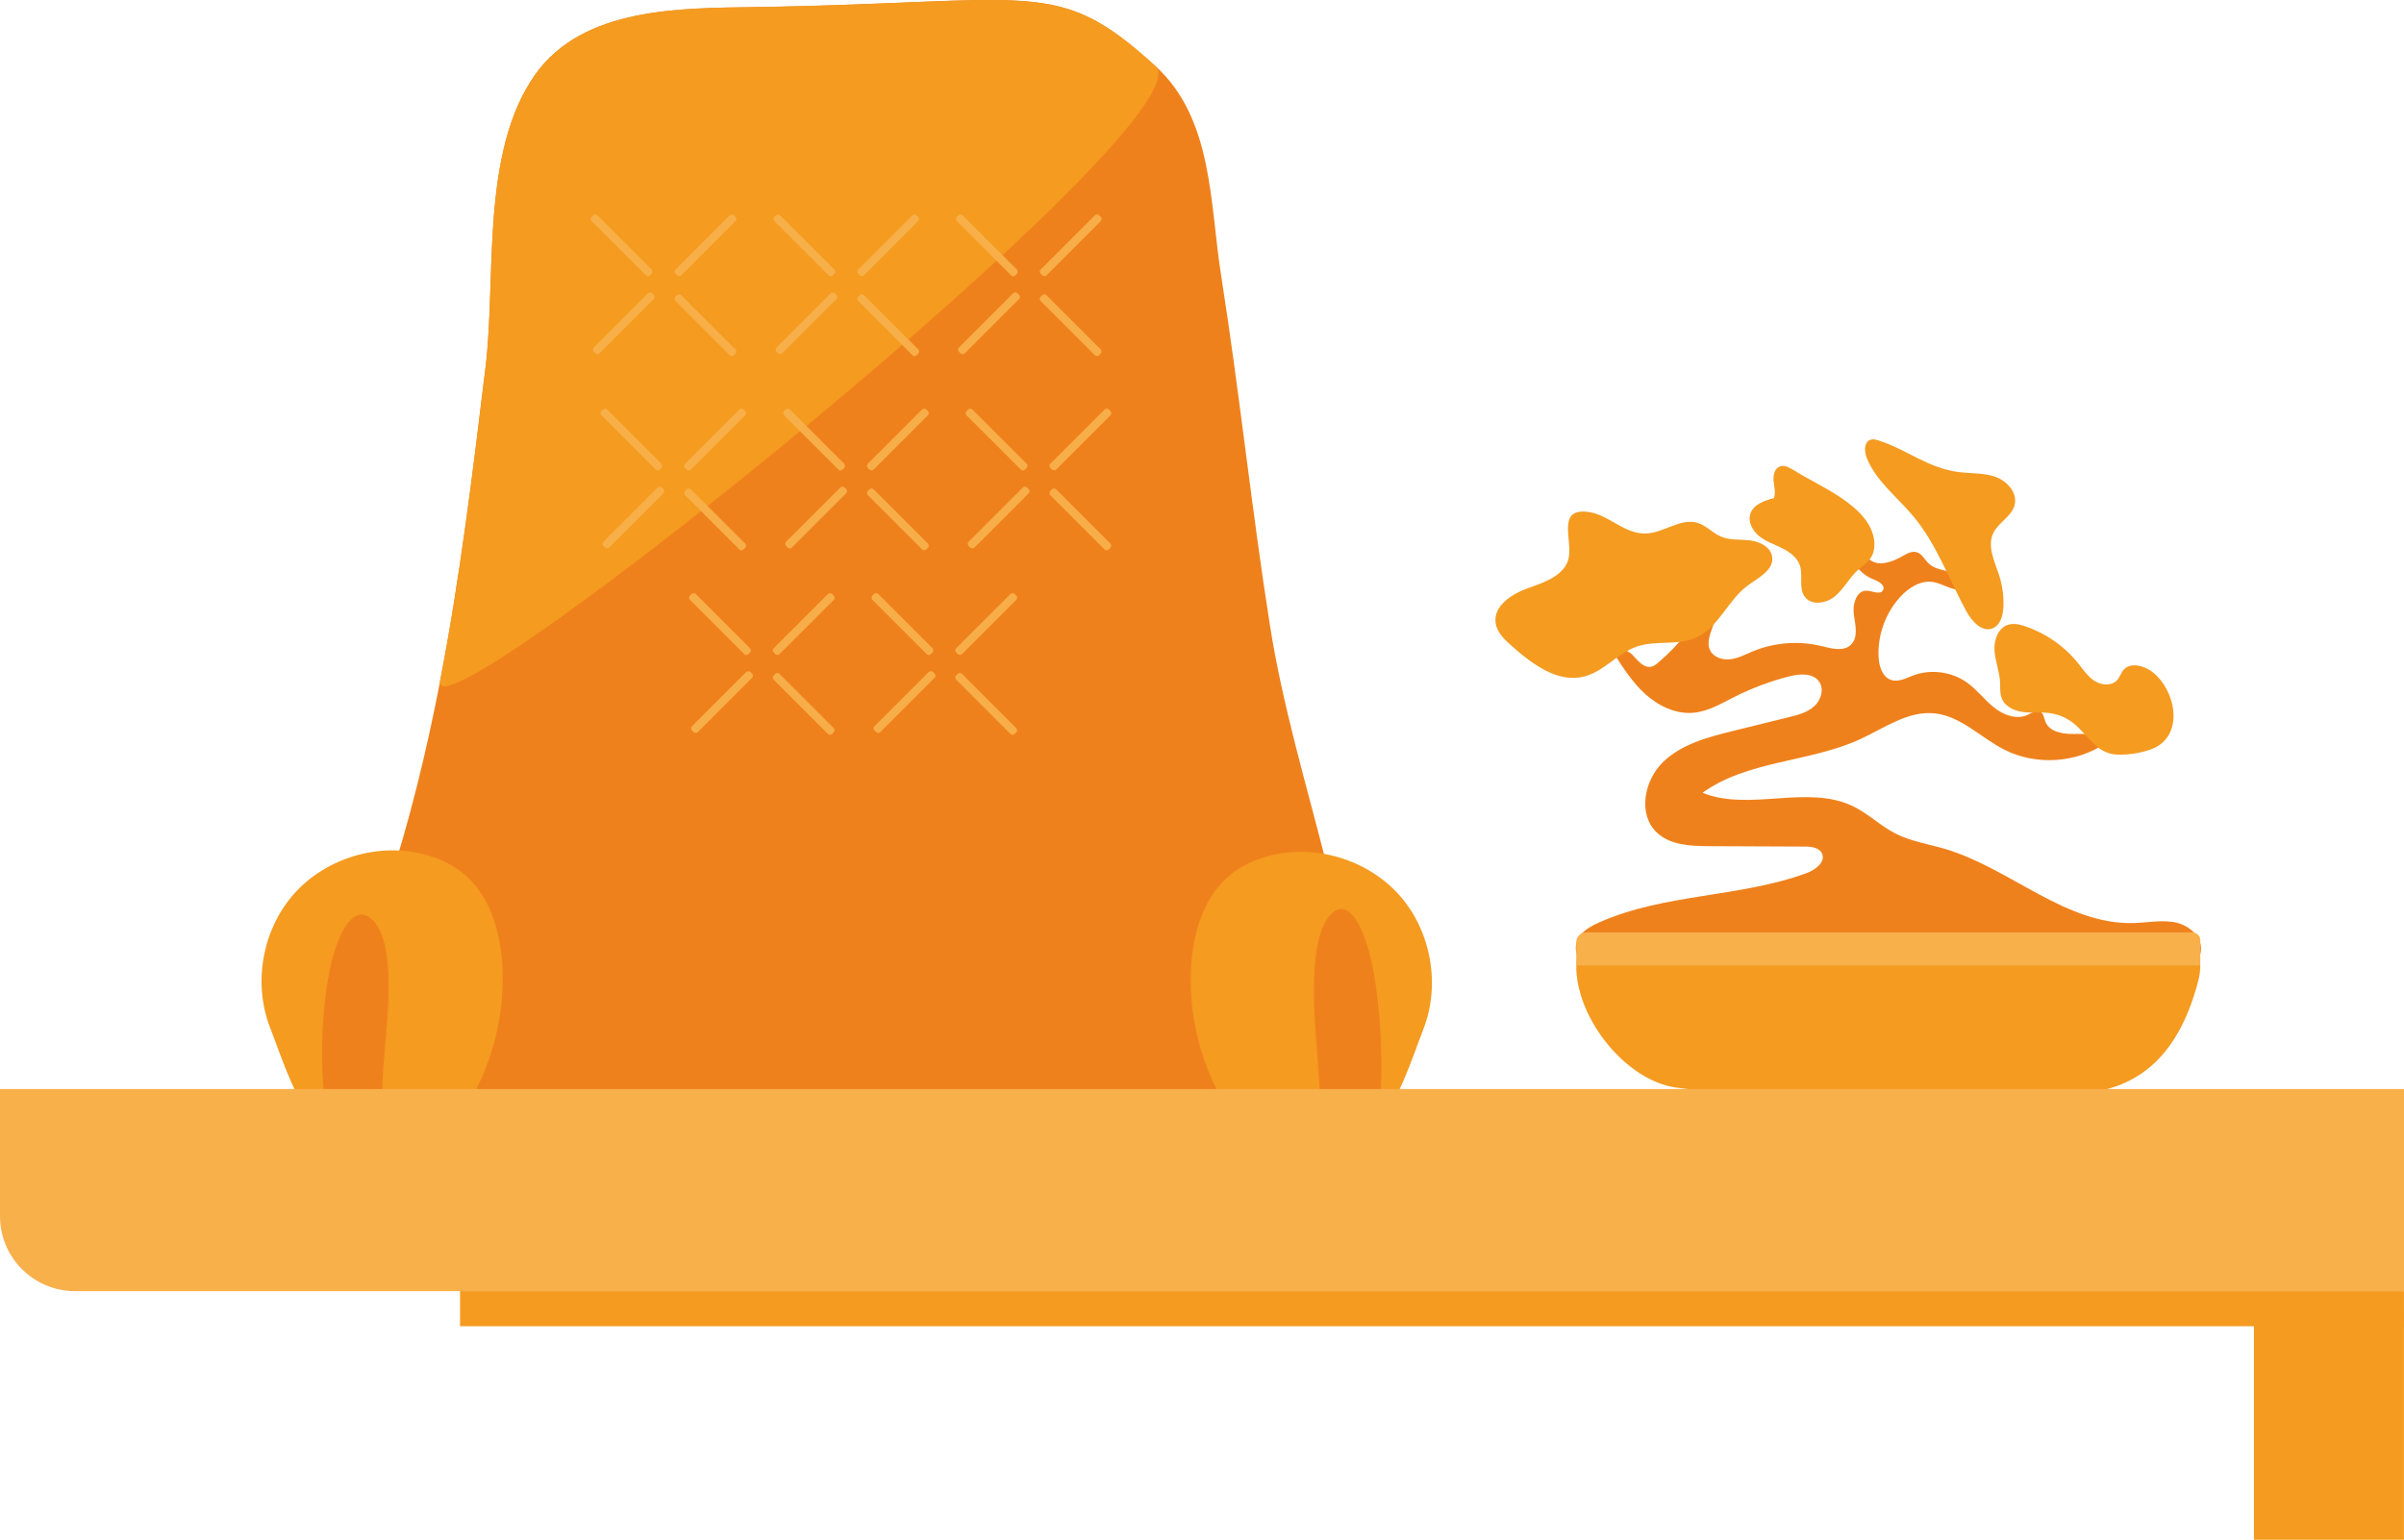
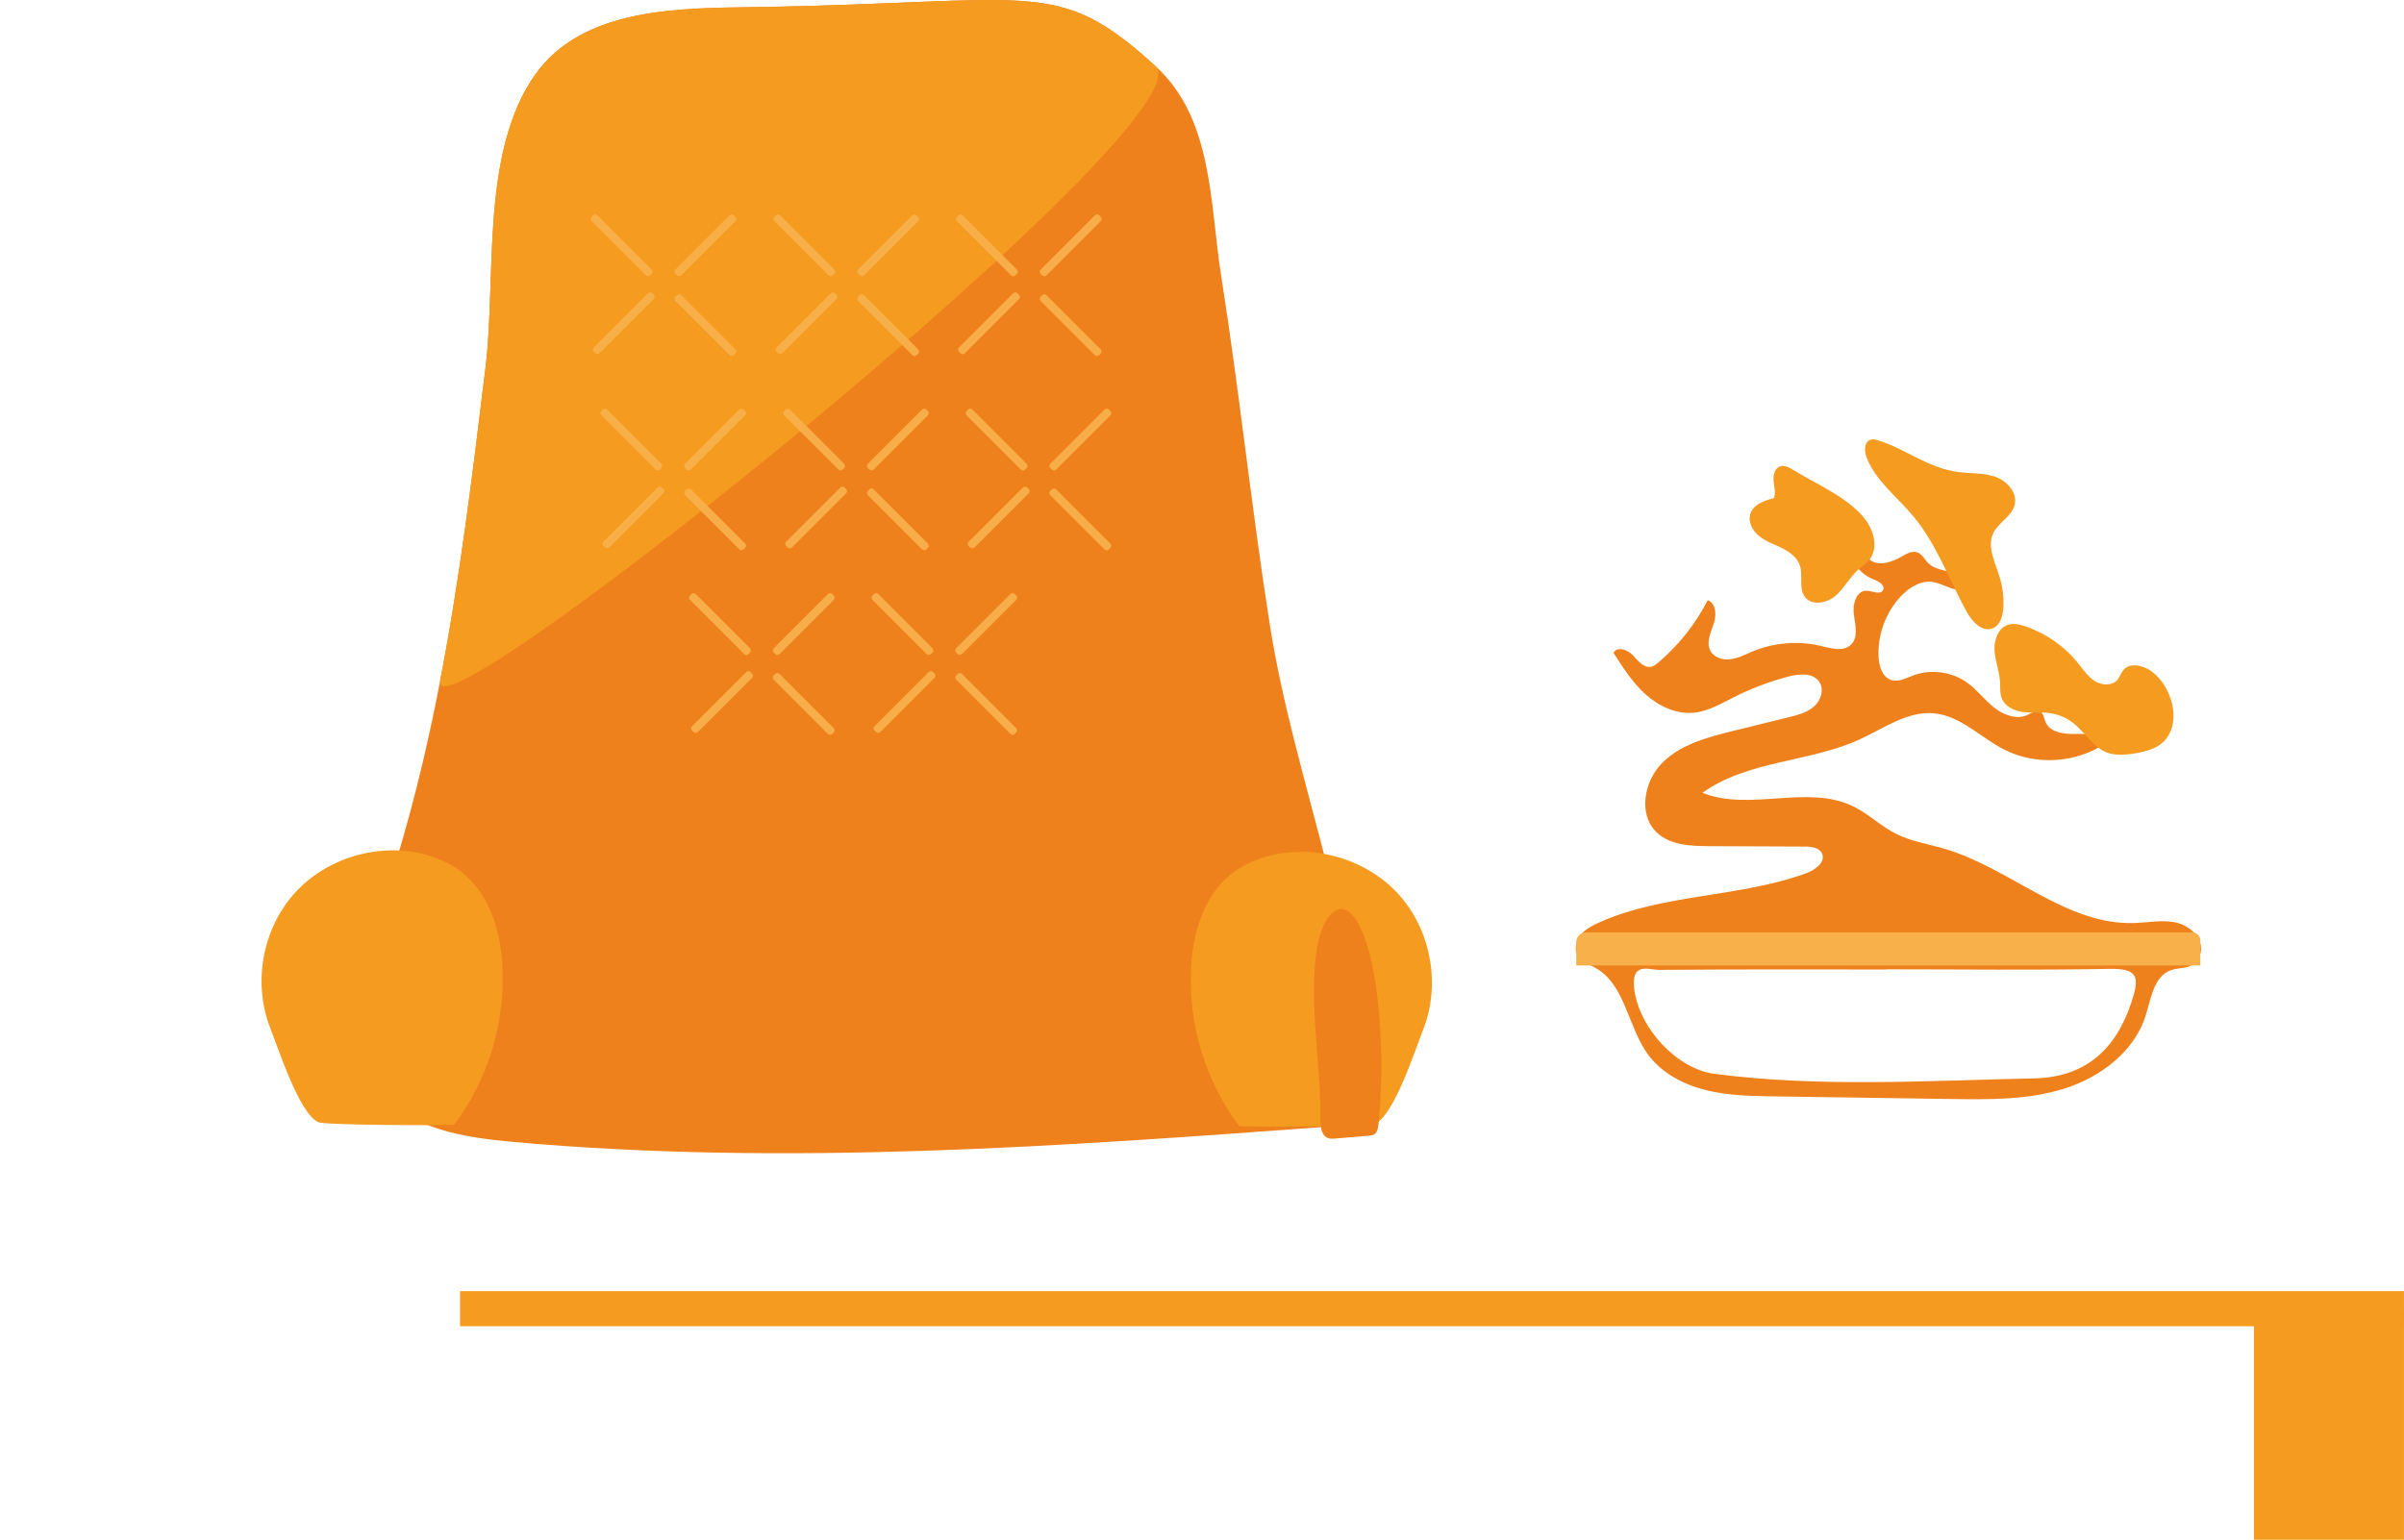
<svg xmlns="http://www.w3.org/2000/svg" id="Vrstva_2" data-name="Vrstva 2" viewBox="0 0 540.37 346.21">
  <defs>
    <style>      .cls-1, .cls-2 {        opacity: .94;      }      .cls-1, .cls-3 {        fill: #f8b04b;      }      .cls-1, .cls-3, .cls-4, .cls-5 {        stroke-width: 0px;      }      .cls-4 {        fill: #ef811c;      }      .cls-5 {        fill: #f49b20;      }    </style>
  </defs>
  <g id="Vrstva_1-2" data-name="Vrstva 1">
    <path class="cls-4" d="M385.1,136.01c.67,1.18.55,2.97.07,4.36-.67,1.94-1.68,4.11-.73,5.93.81,1.56,2.82,2.15,4.56,1.93s3.33-1.08,4.95-1.76c4.86-2.02,10.37-2.45,15.49-1.2,2.24.55,4.93,1.3,6.6-.29,1.7-1.62,1.02-4.4.67-6.72s.53-5.52,2.88-5.44c1.32.05,3.07,1.04,3.68-.14.56-1.1-1.02-1.98-2.17-2.42-5.05-1.92-7.46-8.77-4.72-13.43,2.86,1.61,1.31,6.53,3.67,8.81,1.98,1.91,5.25.77,7.62-.61.99-.58,2.13-1.2,3.23-.85,1.17.37,1.73,1.68,2.62,2.52,1.28,1.22,3.19,1.44,4.89,1.94s3.53,1.67,3.57,3.45c-2.1,1.49-4.78-.71-7.31-1.2-2.79-.54-5.54,1.17-7.47,3.25-3.38,3.65-5.2,8.69-4.93,13.66.11,2.08.88,4.48,2.86,5.1,1.62.51,3.3-.42,4.89-1.02,4-1.5,8.73-.86,12.19,1.64,2.21,1.6,3.87,3.85,6,5.56,2.13,1.7,5.12,2.82,7.58,1.65.92-.44,1.96-1.18,2.85-.67.74.42.81,1.43,1.12,2.21.93,2.36,4.04,2.82,6.58,2.76s5.55-.04,6.99,2.06c-6.59,4.5-15.64,5.09-22.76,1.49-5.34-2.7-9.83-7.61-15.79-8.19-5.93-.58-11.23,3.31-16.64,5.81-11.4,5.25-25.27,4.72-35.46,12.06,10.65,4.28,23.6-1.99,33.91,3.06,3.37,1.65,6.11,4.38,9.45,6.09,3.48,1.78,7.42,2.36,11.16,3.47,14.76,4.38,27.17,17.18,42.56,16.66,3.21-.11,6.48-.81,9.6-.05,2.18.54,4.38,2.14,5.14,4.32.76,2.16-.28,4.81-2.56,5.53-1.32.42-2.77.35-4.07.84-3.76,1.42-4.36,6.31-5.56,10.14-2.55,8.14-10.16,13.88-18.3,16.45-8.13,2.57-16.83,2.46-25.36,2.34-13.28-.2-26.56-.39-39.84-.59-5.17-.08-10.4-.16-15.42-1.42s-9.88-3.82-12.95-7.99c-4.59-6.26-5.1-15.83-11.92-19.54-1.37-.74-2.99-1.25-3.82-2.57-.91-1.44-.49-3.41.56-4.74,1.06-1.33,2.62-2.14,4.17-2.84,14.64-6.54,31.63-5.58,46.68-11.12,1.98-.73,4.33-2.52,3.42-4.42-.63-1.33-2.42-1.53-3.9-1.53-7.14-.03-14.29-.06-21.43-.09-4.18-.02-8.8-.21-11.82-3.1-4.25-4.07-2.83-11.63,1.37-15.75,4.2-4.12,10.21-5.68,15.92-7.09,4.14-1.02,8.28-2.04,12.42-3.06,2.02-.5,4.12-1.04,5.67-2.42s2.33-3.87,1.14-5.58c-1.42-2.03-4.46-1.77-6.86-1.15-4.24,1.11-8.37,2.66-12.28,4.64-2.91,1.47-5.81,3.2-9.05,3.51-3.94.37-7.83-1.47-10.78-4.1-2.95-2.64-5.11-6.02-7.24-9.36.75-1.55,3.17-.74,4.34.53,1.17,1.27,2.5,2.97,4.18,2.57.58-.14,1.07-.53,1.53-.92,4.58-3.89,8.39-8.69,11.12-14.04.55.21.94.59,1.21,1.06ZM423.97,217.93v.06c-16.99,0-33.99-.07-50.98.09-2.17.02-5.91-1.69-5.72,3.21.33,8.71,9.07,18.98,18.09,20.16,23.89,3.11,47.9,1.52,71.86,1.02,11.25-.24,18.26-6.18,21.86-17.04,1.88-5.66,1.66-7.7-4.95-7.58-16.72.31-33.44.1-50.17.1ZM490.19,215.23c-.05-1.26-1.79,1.34-1.84.07-43.59,0-84.92-.55-128.51-.55,0,1.09-.57-1.12-.57-.03,43.63,2.37,87.29-3.53,130.91.51Z" />
-     <path class="cls-5" d="M424.8,213.54v.07c-21.12,0-42.25-.09-63.37.11-2.7.03-7.34-2.23-7.11,4.23.41,11.5,11.27,25.05,22.49,26.6,29.7,4.1,59.55,2.01,89.33,1.34,13.99-.31,22.7-8.16,27.17-22.49,2.33-7.47,2.06-10.17-6.15-10.01-20.78.41-41.57.14-62.36.14Z" />
    <path class="cls-4" d="M98.93,153.1c4.51-23.36,7.36-47,10.22-70.61,2.44-20.14-1.2-48.22,11.14-65.7C131.06,1.55,153.1,1.85,169.84,1.59c63.24-.98,67.59-7,89.86,13.25,13,11.81,12.21,30.79,14.8,47.21,4.12,26.18,6.85,52.55,10.98,78.72,5.58,35.3,20.93,70.21,20.67,106.19-.01,1.88-.2,4.03-1.68,5.19-1,.78-2.35.91-3.62,1-61.83,4.58-123.99,9.16-185.73,3.59-10.84-.98-22.77-2.85-29.7-11.24-10.99-13.32-3.04-31.29,1.6-45.45,5.07-15.49,8.87-31.16,11.92-46.95Z" />
    <path class="cls-5" d="M60.73,231.1c-3.93-10.01-1.75-22.16,5.41-30.18,7.17-8.02,18.99-11.56,29.38-8.78,3.12.83,6.13,2.2,8.62,4.25,5.9,4.83,8.3,12.82,8.77,20.44.79,12.77-3.11,25.78-10.78,36.02-.19.25-29.1.19-30.6-.53-4.28-2.04-8.83-16.2-10.8-21.22Z" />
    <path class="cls-5" d="M319.93,231.43c3.93-10.01,1.75-22.16-5.41-30.18-7.17-8.02-18.99-11.56-29.38-8.78-3.12.83-6.13,2.2-8.62,4.25-5.9,4.83-8.3,12.82-8.77,20.44-.79,12.77,3.11,25.78,10.78,36.02.19.25,29.1.19,30.6-.53,4.28-2.04,8.83-16.2,10.8-21.22Z" />
    <path class="cls-5" d="M98.93,153.1c4.51-23.36,7.36-47,10.22-70.61,2.44-20.14-1.2-48.22,11.14-65.7C131.06,1.55,153.1,1.85,169.84,1.59c63.24-.98,67.59-7,89.86,13.25,13,11.81-163.82,154.05-160.77,138.26Z" />
    <g>
      <rect class="cls-1" x="130.44" y="54.24" width="18.59" height="1.85" rx=".66" ry=".66" transform="translate(79.93 -82.65) rotate(45)" />
      <rect class="cls-1" x="149.28" y="72.19" width="18.59" height="1.85" rx=".66" ry=".66" transform="translate(98.14 -90.71) rotate(45)" />
      <rect class="cls-1" x="149.28" y="54.24" width="18.59" height="1.85" rx=".66" ry=".66" transform="translate(7.44 128.28) rotate(-45)" />
      <rect class="cls-1" x="130.91" y="71.77" width="18.59" height="1.85" rx=".66" ry=".66" transform="translate(-10.34 120.43) rotate(-45)" />
      <g class="cls-2">
        <rect class="cls-3" x="171.52" y="54.24" width="18.59" height="1.85" rx=".66" ry=".66" transform="translate(91.96 -111.7) rotate(45)" />
        <rect class="cls-3" x="190.35" y="72.19" width="18.59" height="1.85" rx=".66" ry=".66" transform="translate(110.18 -119.75) rotate(45)" />
        <rect class="cls-3" x="190.35" y="54.24" width="18.59" height="1.85" rx=".66" ry=".66" transform="translate(19.47 157.33) rotate(-45)" />
        <rect class="cls-3" x="171.99" y="71.77" width="18.59" height="1.85" rx=".66" ry=".66" transform="translate(1.69 149.48) rotate(-45)" />
      </g>
      <rect class="cls-1" x="212.54" y="54.24" width="18.59" height="1.85" rx=".66" ry=".66" transform="translate(103.98 -140.7) rotate(45)" />
      <rect class="cls-1" x="231.37" y="72.19" width="18.59" height="1.85" rx=".66" ry=".66" transform="translate(122.19 -148.76) rotate(45)" />
      <rect class="cls-1" x="231.37" y="54.24" width="18.59" height="1.85" rx=".66" ry=".66" transform="translate(31.49 186.33) rotate(-45)" />
      <rect class="cls-1" x="213.01" y="71.77" width="18.59" height="1.85" rx=".66" ry=".66" transform="translate(13.71 178.48) rotate(-45)" />
    </g>
    <g>
      <rect class="cls-1" x="132.62" y="97.9" width="18.59" height="1.85" rx=".66" ry=".66" transform="translate(111.45 -71.4) rotate(45)" />
      <rect class="cls-1" x="151.45" y="115.86" width="18.59" height="1.85" rx=".66" ry=".66" transform="translate(129.66 -79.46) rotate(45)" />
      <rect class="cls-1" x="151.45" y="97.9" width="18.59" height="1.85" rx=".66" ry=".66" transform="translate(-22.8 142.61) rotate(-45)" />
      <rect class="cls-1" x="133.09" y="115.44" width="18.59" height="1.85" rx=".66" ry=".66" transform="translate(-40.58 134.76) rotate(-45)" />
      <g class="cls-2">
        <rect class="cls-3" x="173.7" y="97.9" width="18.59" height="1.85" rx=".66" ry=".66" transform="translate(123.48 -100.45) rotate(45)" />
        <rect class="cls-3" x="192.53" y="115.86" width="18.59" height="1.85" rx=".66" ry=".66" transform="translate(141.69 -108.51) rotate(45)" />
        <rect class="cls-3" x="192.53" y="97.9" width="18.59" height="1.85" rx=".66" ry=".66" transform="translate(-10.77 171.66) rotate(-45)" />
        <rect class="cls-3" x="174.16" y="115.44" width="18.59" height="1.85" rx=".66" ry=".66" transform="translate(-28.55 163.8) rotate(-45)" />
      </g>
      <rect class="cls-1" x="214.72" y="97.9" width="18.59" height="1.85" rx=".66" ry=".66" transform="translate(135.49 -129.45) rotate(45)" />
      <rect class="cls-1" x="233.55" y="115.86" width="18.59" height="1.85" rx=".66" ry=".66" transform="translate(153.7 -137.51) rotate(45)" />
      <rect class="cls-1" x="233.55" y="97.9" width="18.59" height="1.85" rx=".66" ry=".66" transform="translate(1.25 200.66) rotate(-45)" />
      <rect class="cls-1" x="215.18" y="115.44" width="18.59" height="1.85" rx=".66" ry=".66" transform="translate(-16.53 192.81) rotate(-45)" />
    </g>
    <g class="cls-2">
      <rect class="cls-3" x="152.54" y="139.39" width="18.59" height="1.85" rx=".66" ry=".66" transform="translate(146.62 -73.33) rotate(45)" />
      <rect class="cls-3" x="171.37" y="157.35" width="18.59" height="1.85" rx=".66" ry=".66" transform="translate(164.83 -81.39) rotate(45)" />
      <rect class="cls-3" x="171.37" y="139.39" width="18.59" height="1.85" rx=".66" ry=".66" transform="translate(-46.3 168.85) rotate(-45)" />
      <rect class="cls-3" x="153" y="156.93" width="18.59" height="1.85" rx=".66" ry=".66" transform="translate(-64.08 160.99) rotate(-45)" />
    </g>
    <rect class="cls-1" x="193.56" y="139.39" width="18.59" height="1.85" rx=".66" ry=".66" transform="translate(158.63 -102.34) rotate(45)" />
    <rect class="cls-1" x="212.39" y="157.35" width="18.59" height="1.85" rx=".66" ry=".66" transform="translate(176.84 -110.4) rotate(45)" />
    <rect class="cls-1" x="212.39" y="139.39" width="18.59" height="1.85" rx=".66" ry=".66" transform="translate(-34.29 197.85) rotate(-45)" />
    <rect class="cls-1" x="194.03" y="156.93" width="18.59" height="1.85" rx=".66" ry=".66" transform="translate(-52.07 190) rotate(-45)" />
-     <path class="cls-4" d="M74.93,214.78c.43-1.51.94-2.95,1.55-4.29,1.1-2.43,2.65-4.6,4.49-4.82,1.74-.21,3.44,1.43,4.49,3.72,1.05,2.29,1.53,5.15,1.74,7.99.45,5.88-.13,11.78-.63,17.59-.27,3.07-.53,6.16-.62,9.26-.06,2.23.39,5.49-1.22,6.54-.63.41-1.34.36-2.02.31-2.57-.19-5.14-.39-7.71-.58-.56-.04-1.17-.12-1.56-.78-.29-.5-.38-1.21-.46-1.89-.87-8.04-.78-16.36.25-24.35.39-2.98.91-5.96,1.7-8.71Z" />
    <path class="cls-4" d="M307.93,214.75c-.44-1.71-.95-3.35-1.57-4.87-1.11-2.76-2.68-5.22-4.55-5.47-1.76-.24-3.48,1.62-4.54,4.23s-1.54,5.86-1.76,9.08c-.46,6.68.13,13.38.64,19.98.27,3.49.54,6.99.63,10.52.07,2.54-.4,6.24,1.24,7.43.64.46,1.35.41,2.04.36,2.6-.22,5.2-.44,7.8-.66.56-.05,1.19-.14,1.58-.89.29-.56.39-1.38.46-2.15.88-9.14.79-18.58-.25-27.66-.39-3.39-.93-6.77-1.72-9.9Z" />
-     <path class="cls-3" d="M0,244.88h523.52c9.3,0,16.85,7.55,16.85,16.85v28.59H0v-45.43H0Z" transform="translate(540.37 535.19) rotate(-180)" />
    <rect class="cls-5" x="103.42" y="290.31" width="436.95" height="7.89" transform="translate(643.78 588.51) rotate(-180)" />
    <rect class="cls-5" x="497.53" y="303.37" width="51.95" height="33.72" transform="translate(203.27 843.74) rotate(-90)" />
-     <path class="cls-5" d="M352.62,125.44c-.82,3.85-5.28,5.46-9,6.75-3.72,1.29-7.99,4.01-7.43,7.9.3,2.12,2,3.72,3.6,5.14,4.62,4.09,10.37,8.43,16.34,6.87,4.4-1.14,7.48-5.24,11.77-6.72,4.28-1.47,9.23-.16,13.36-2.02,5.04-2.27,7.11-8.41,11.57-11.69,2.4-1.77,5.89-3.46,5.52-6.42-.28-2.21-2.72-3.46-4.93-3.73-2.21-.28-4.53.01-6.58-.86-1.86-.79-3.28-2.47-5.21-3.08-3.89-1.22-7.72,2.33-11.8,2.38-4.85.06-8.3-4.32-12.97-4.87-6.94-.81-3.38,6.27-4.26,10.36Z" />
    <path class="cls-5" d="M403.12,105.7c-.93-.59-2.04-1.21-3.06-.81-1.2.46-1.52,2.02-1.39,3.3.13,1.28.52,2.61.06,3.81-2.12.56-4.56,1.4-5.27,3.48-.62,1.83.46,3.86,1.97,5.07s3.39,1.83,5.12,2.69,3.44,2.1,4.04,3.93c.75,2.3-.35,5.14,1.12,7.06,1.54,2.02,4.86,1.44,6.8-.2,1.94-1.64,3.12-4.02,4.98-5.75,1.08-1,2.39-1.79,3.14-3.05.75-1.27.82-2.84.55-4.29-1.43-7.46-12.4-11.65-18.03-15.25Z" />
    <path class="cls-5" d="M422.25,99.03c-.58-.19-1.21-.34-1.79-.16-1.47.48-1.44,2.6-.87,4.04,2.06,5.24,6.85,8.82,10.46,13.14,5.24,6.27,8.02,14.17,11.92,21.35,1.24,2.28,3.52,4.84,5.93,3.88,1.71-.68,2.3-2.8,2.41-4.64.13-2.38-.17-4.79-.88-7.06-1.01-3.21-2.84-6.69-1.38-9.72,1.16-2.42,4.16-3.74,4.8-6.34.67-2.69-1.64-5.32-4.24-6.27-2.6-.95-5.45-.76-8.2-1.09-7.01-.84-11.75-5.08-18.15-7.12Z" />
    <path class="cls-5" d="M482.72,150.41c-1.67-.91-4-1.28-5.3.11-.64.68-.88,1.66-1.49,2.36-1.22,1.39-3.52,1.24-5.08.25s-2.6-2.59-3.76-4.03c-3.05-3.8-7.21-6.7-11.82-8.26-1.26-.43-2.64-.76-3.91-.35-2.27.73-3.21,3.51-3.03,5.88s1.12,4.64,1.25,7.02c.06,1.21-.08,2.46.35,3.59.72,1.88,2.83,2.87,4.83,3.12,2,.26,4.04-.03,6.03.25,1.99.28,3.9,1.12,5.45,2.4,3.13,2.6,4.96,6.58,9.41,6.91,2.67.2,7.34-.52,9.62-2.05,6.01-4.04,2.97-14.2-2.55-17.22Z" />
    <path class="cls-3" d="M356.48,209.65h136.34c.97,0,1.76.79,1.76,1.76v5.68h-140.27v-5.27c0-1.2.97-2.17,2.17-2.17Z" />
  </g>
</svg>